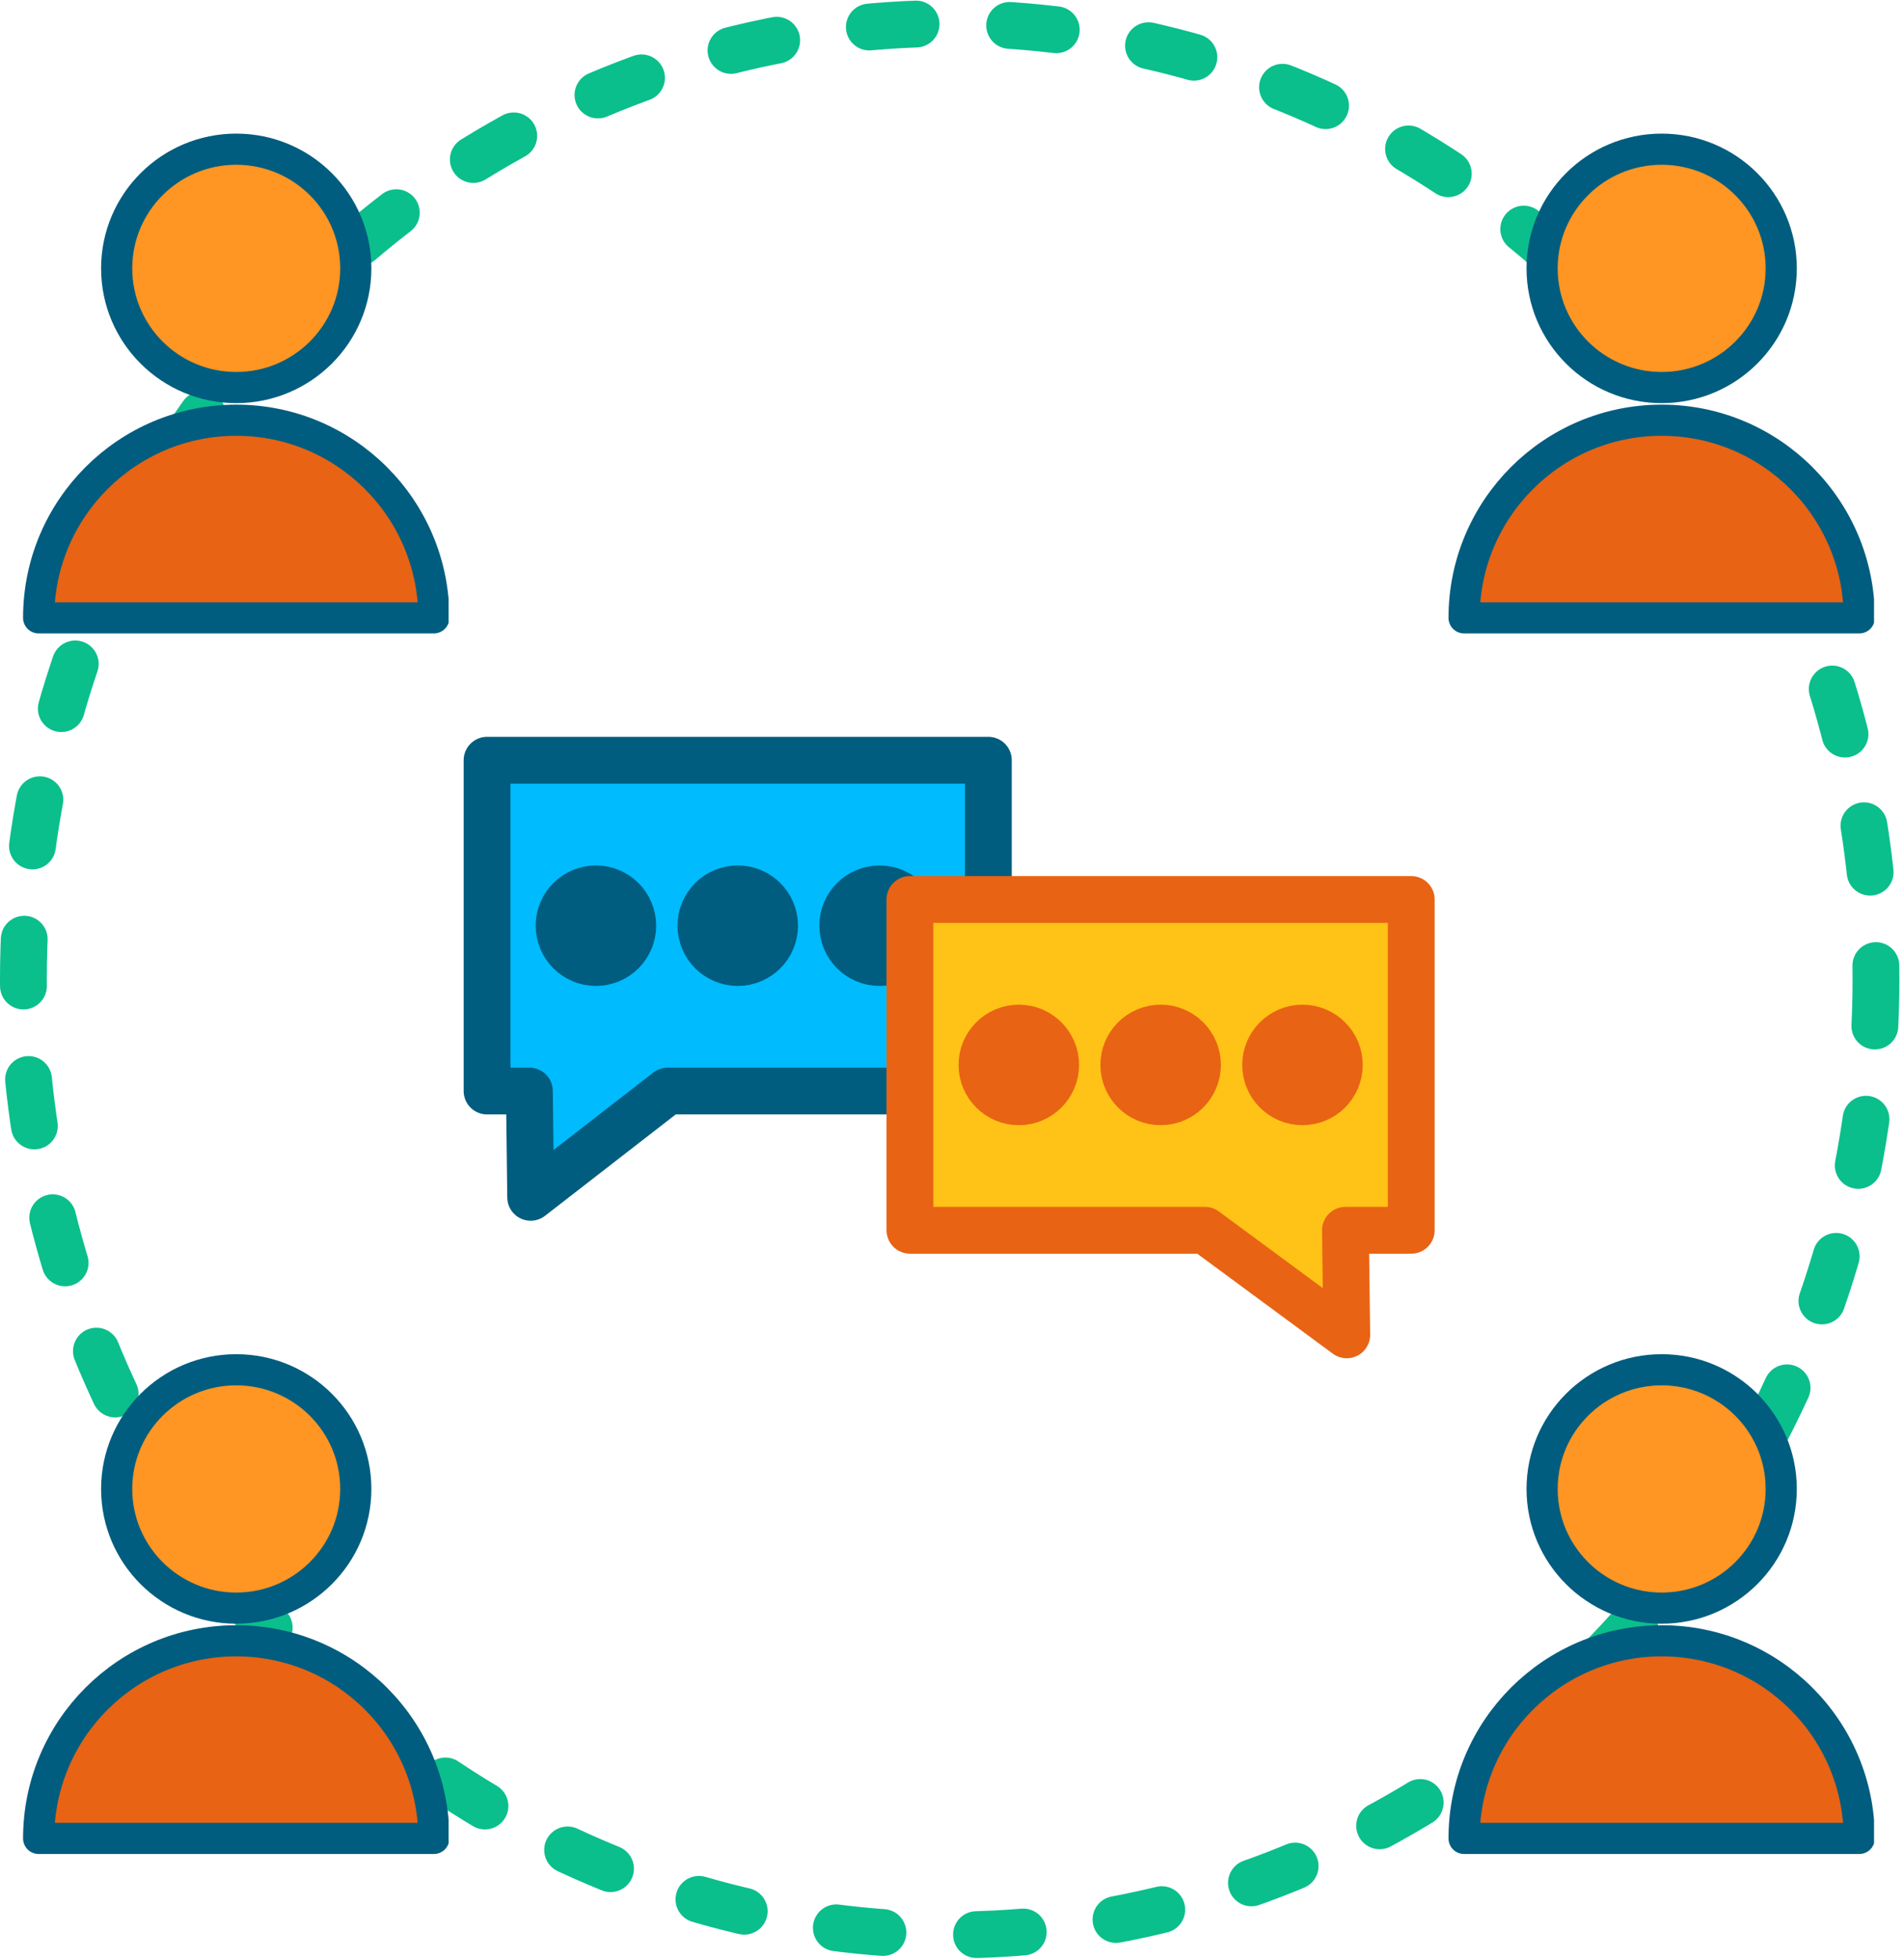
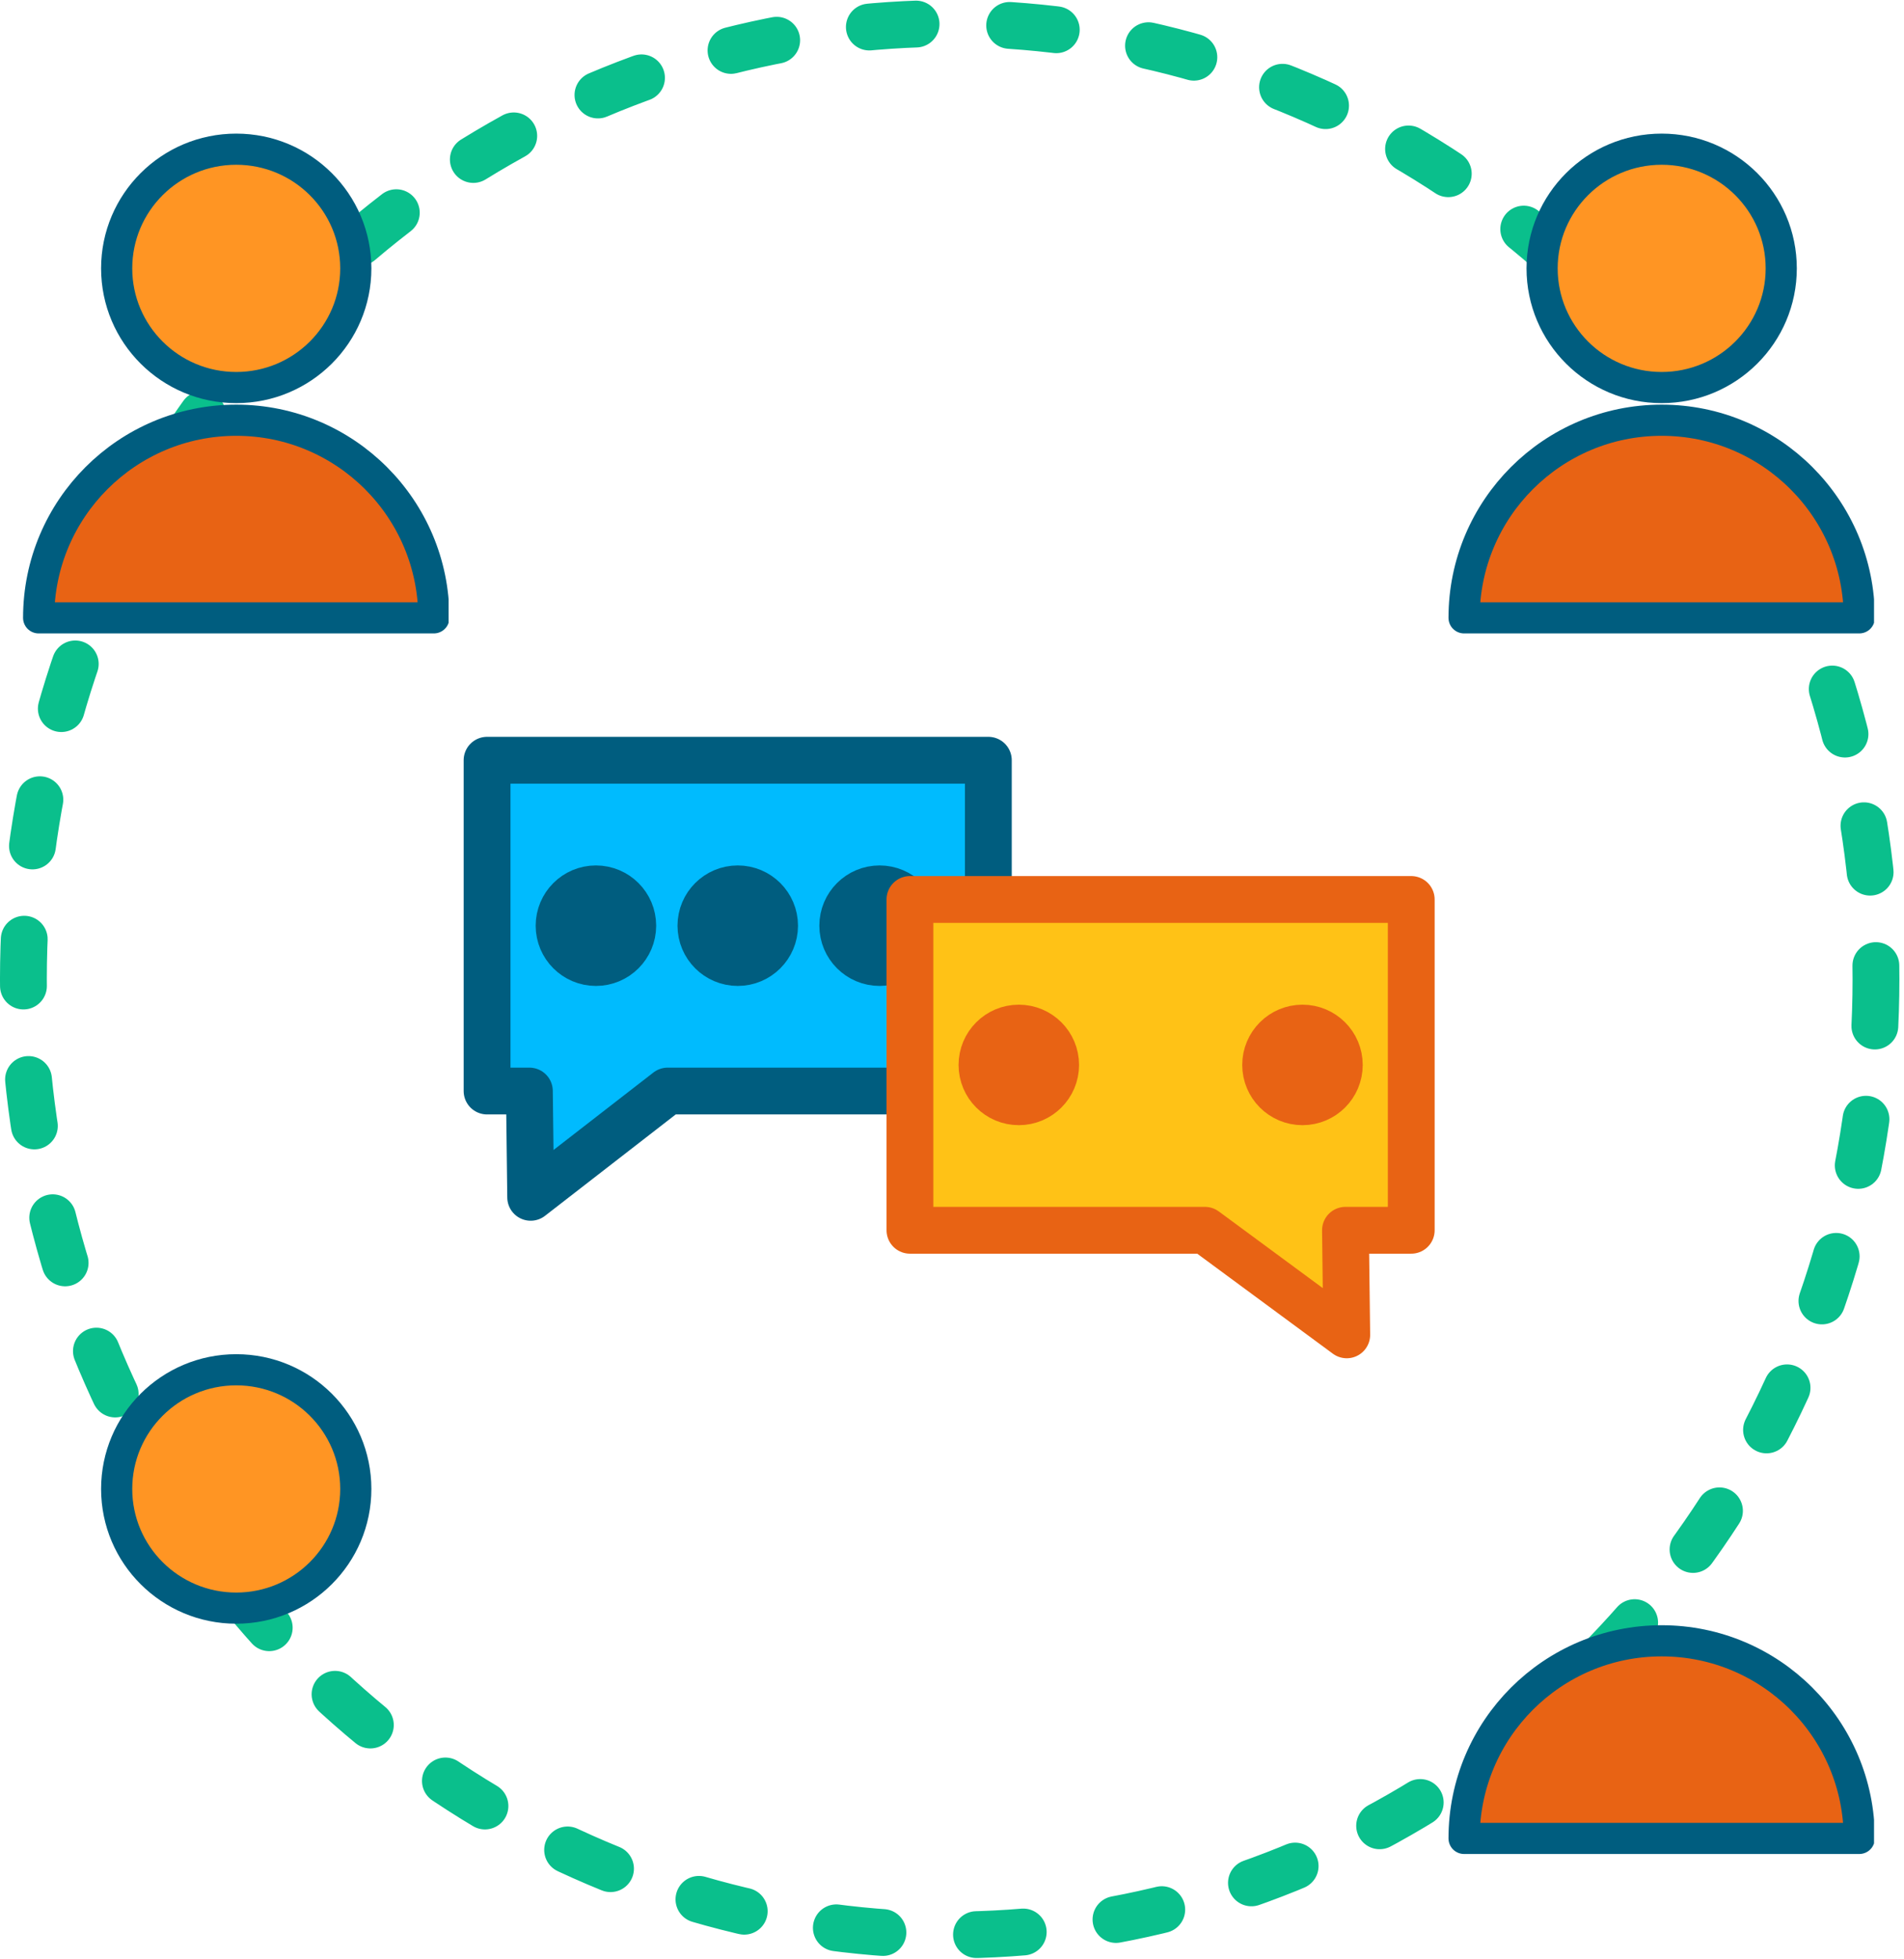
<svg xmlns="http://www.w3.org/2000/svg" xmlns:ns1="http://www.serif.com/" width="100%" height="100%" viewBox="0 0 244 251" version="1.1" xml:space="preserve" style="fill-rule:evenodd;clip-rule:evenodd;stroke-linecap:round;stroke-linejoin:round;stroke-miterlimit:1.5;">
  <g transform="matrix(1,0,0,1,-20.796,-40.711)">
    <g transform="matrix(1,0,0,1,123.544,93.845)">
      <ellipse cx="18.956" cy="72.344" rx="118.705" ry="122.478" style="fill:none;stroke:rgb(10,191,140);stroke-width:6px;stroke-dasharray:6,12,0,0;" />
    </g>
    <g transform="matrix(0.568,0,0,0.568,10.039,81.117)">
      <g transform="matrix(1,0,0,1,92.349,31.392)">
        <path d="M46.028,143.607L46.32,167.586L77.238,143.607L149.579,143.607L149.579,68.979L36.479,68.979L36.479,143.607L46.028,143.607Z" style="fill:rgb(0,187,254);stroke:rgb(0,93,127);stroke-width:10.56px;" />
      </g>
      <g transform="matrix(1,0,0,1,-0.108,-1.019)">
        <g transform="matrix(1.63,0,0,1.63,-69.573,-92.263)">
          <circle cx="156.485" cy="141.705" r="4.019" style="fill:rgb(0,93,127);stroke:rgb(0,93,127);stroke-width:8.64px;" />
        </g>
        <g transform="matrix(1.63,0,0,1.63,-37.573,-92.263)">
          <circle cx="156.485" cy="141.705" r="4.019" style="fill:rgb(0,93,127);stroke:rgb(0,93,127);stroke-width:8.64px;" />
        </g>
        <g transform="matrix(1.63,0,0,1.63,-101.573,-92.263)">
          <circle cx="156.485" cy="141.705" r="4.019" style="fill:rgb(0,93,127);stroke:rgb(0,93,127);stroke-width:8.64px;" />
        </g>
      </g>
    </g>
    <g transform="matrix(0.568,0,0,0.568,64.233,98.959)">
      <g transform="matrix(1,0,0,1,-3,0)">
        <path d="M198.377,175L230.377,198.593L230.089,175L244.928,175L244.928,100.371L131.827,100.371L131.827,175L198.377,175Z" style="fill:rgb(255,194,22);stroke:rgb(232,99,20);stroke-width:10.56px;" />
      </g>
      <g transform="matrix(1,0,0,1,-0.108,-1.019)">
        <g transform="matrix(1.63,0,0,1.63,-69.573,-92.263)">
-           <circle cx="156.485" cy="141.705" r="4.019" style="fill:rgb(232,99,20);stroke:rgb(232,99,20);stroke-width:8.64px;" />
-         </g>
+           </g>
        <g transform="matrix(1.63,0,0,1.63,-37.573,-92.263)">
          <circle cx="156.485" cy="141.705" r="4.019" style="fill:rgb(232,99,20);stroke:rgb(232,99,20);stroke-width:8.64px;" />
        </g>
        <g transform="matrix(1.63,0,0,1.63,-101.573,-92.263)">
          <circle cx="156.485" cy="141.705" r="4.019" style="fill:rgb(232,99,20);stroke:rgb(232,99,20);stroke-width:8.64px;" />
        </g>
      </g>
    </g>
    <g id="Person" transform="matrix(0.172,0,0,0.172,122.955,198.769)">
      <clipPath id="_clip1">
        <rect x="484.657" y="75.829" width="317.669" height="391.228" />
      </clipPath>
      <g clip-path="url(#_clip1)">
-         <ellipse cx="644.103" cy="190.33" rx="89.084" ry="88.791" style="fill:rgb(255,149,35);stroke:rgb(0,93,127);stroke-width:23.21px;" />
        <g transform="matrix(-1,1.22465e-16,-1.22465e-16,-1,1156.34,753.835)">
          <path d="M365.01,303.15C365.01,384.46 430.925,450.374 512.234,450.374C593.544,450.374 659.458,384.46 659.458,303.15L512.234,303.15L365.01,303.15Z" style="fill:rgb(232,99,20);stroke:rgb(0,93,127);stroke-width:23.21px;" />
        </g>
      </g>
    </g>
    <g id="Person1" ns1:id="Person" transform="matrix(0.172,0,0,0.172,122.955,42.364)">
      <clipPath id="_clip2">
        <rect x="484.657" y="75.829" width="317.669" height="391.228" />
      </clipPath>
      <g clip-path="url(#_clip2)">
        <ellipse cx="644.103" cy="190.33" rx="89.084" ry="88.791" style="fill:rgb(255,149,35);stroke:rgb(0,93,127);stroke-width:23.21px;" />
        <g transform="matrix(-1,1.22465e-16,-1.22465e-16,-1,1156.34,753.835)">
          <path d="M365.01,303.15C365.01,384.46 430.925,450.374 512.234,450.374C593.544,450.374 659.458,384.46 659.458,303.15L512.234,303.15L365.01,303.15Z" style="fill:rgb(232,99,20);stroke:rgb(0,93,127);stroke-width:23.21px;" />
        </g>
      </g>
    </g>
    <g id="Person2" ns1:id="Person" transform="matrix(0.172,0,0,0.172,-59.716,42.364)">
      <clipPath id="_clip3">
        <rect x="484.657" y="75.829" width="317.669" height="391.228" />
      </clipPath>
      <g clip-path="url(#_clip3)">
        <ellipse cx="644.103" cy="190.33" rx="89.084" ry="88.791" style="fill:rgb(255,149,35);stroke:rgb(0,93,127);stroke-width:23.21px;" />
        <g transform="matrix(-1,1.22465e-16,-1.22465e-16,-1,1156.34,753.835)">
          <path d="M365.01,303.15C365.01,384.46 430.925,450.374 512.234,450.374C593.544,450.374 659.458,384.46 659.458,303.15L512.234,303.15L365.01,303.15Z" style="fill:rgb(232,99,20);stroke:rgb(0,93,127);stroke-width:23.21px;" />
        </g>
      </g>
    </g>
    <g id="Person3" ns1:id="Person" transform="matrix(0.172,0,0,0.172,-59.716,198.769)">
      <clipPath id="_clip4">
        <rect x="484.657" y="75.829" width="317.669" height="391.228" />
      </clipPath>
      <g clip-path="url(#_clip4)">
        <ellipse cx="644.103" cy="190.33" rx="89.084" ry="88.791" style="fill:rgb(255,149,35);stroke:rgb(0,93,127);stroke-width:23.21px;" />
        <g transform="matrix(-1,1.22465e-16,-1.22465e-16,-1,1156.34,753.835)">
-           <path d="M365.01,303.15C365.01,384.46 430.925,450.374 512.234,450.374C593.544,450.374 659.458,384.46 659.458,303.15L512.234,303.15L365.01,303.15Z" style="fill:rgb(232,99,20);stroke:rgb(0,93,127);stroke-width:23.21px;" />
-         </g>
+           </g>
      </g>
    </g>
  </g>
</svg>